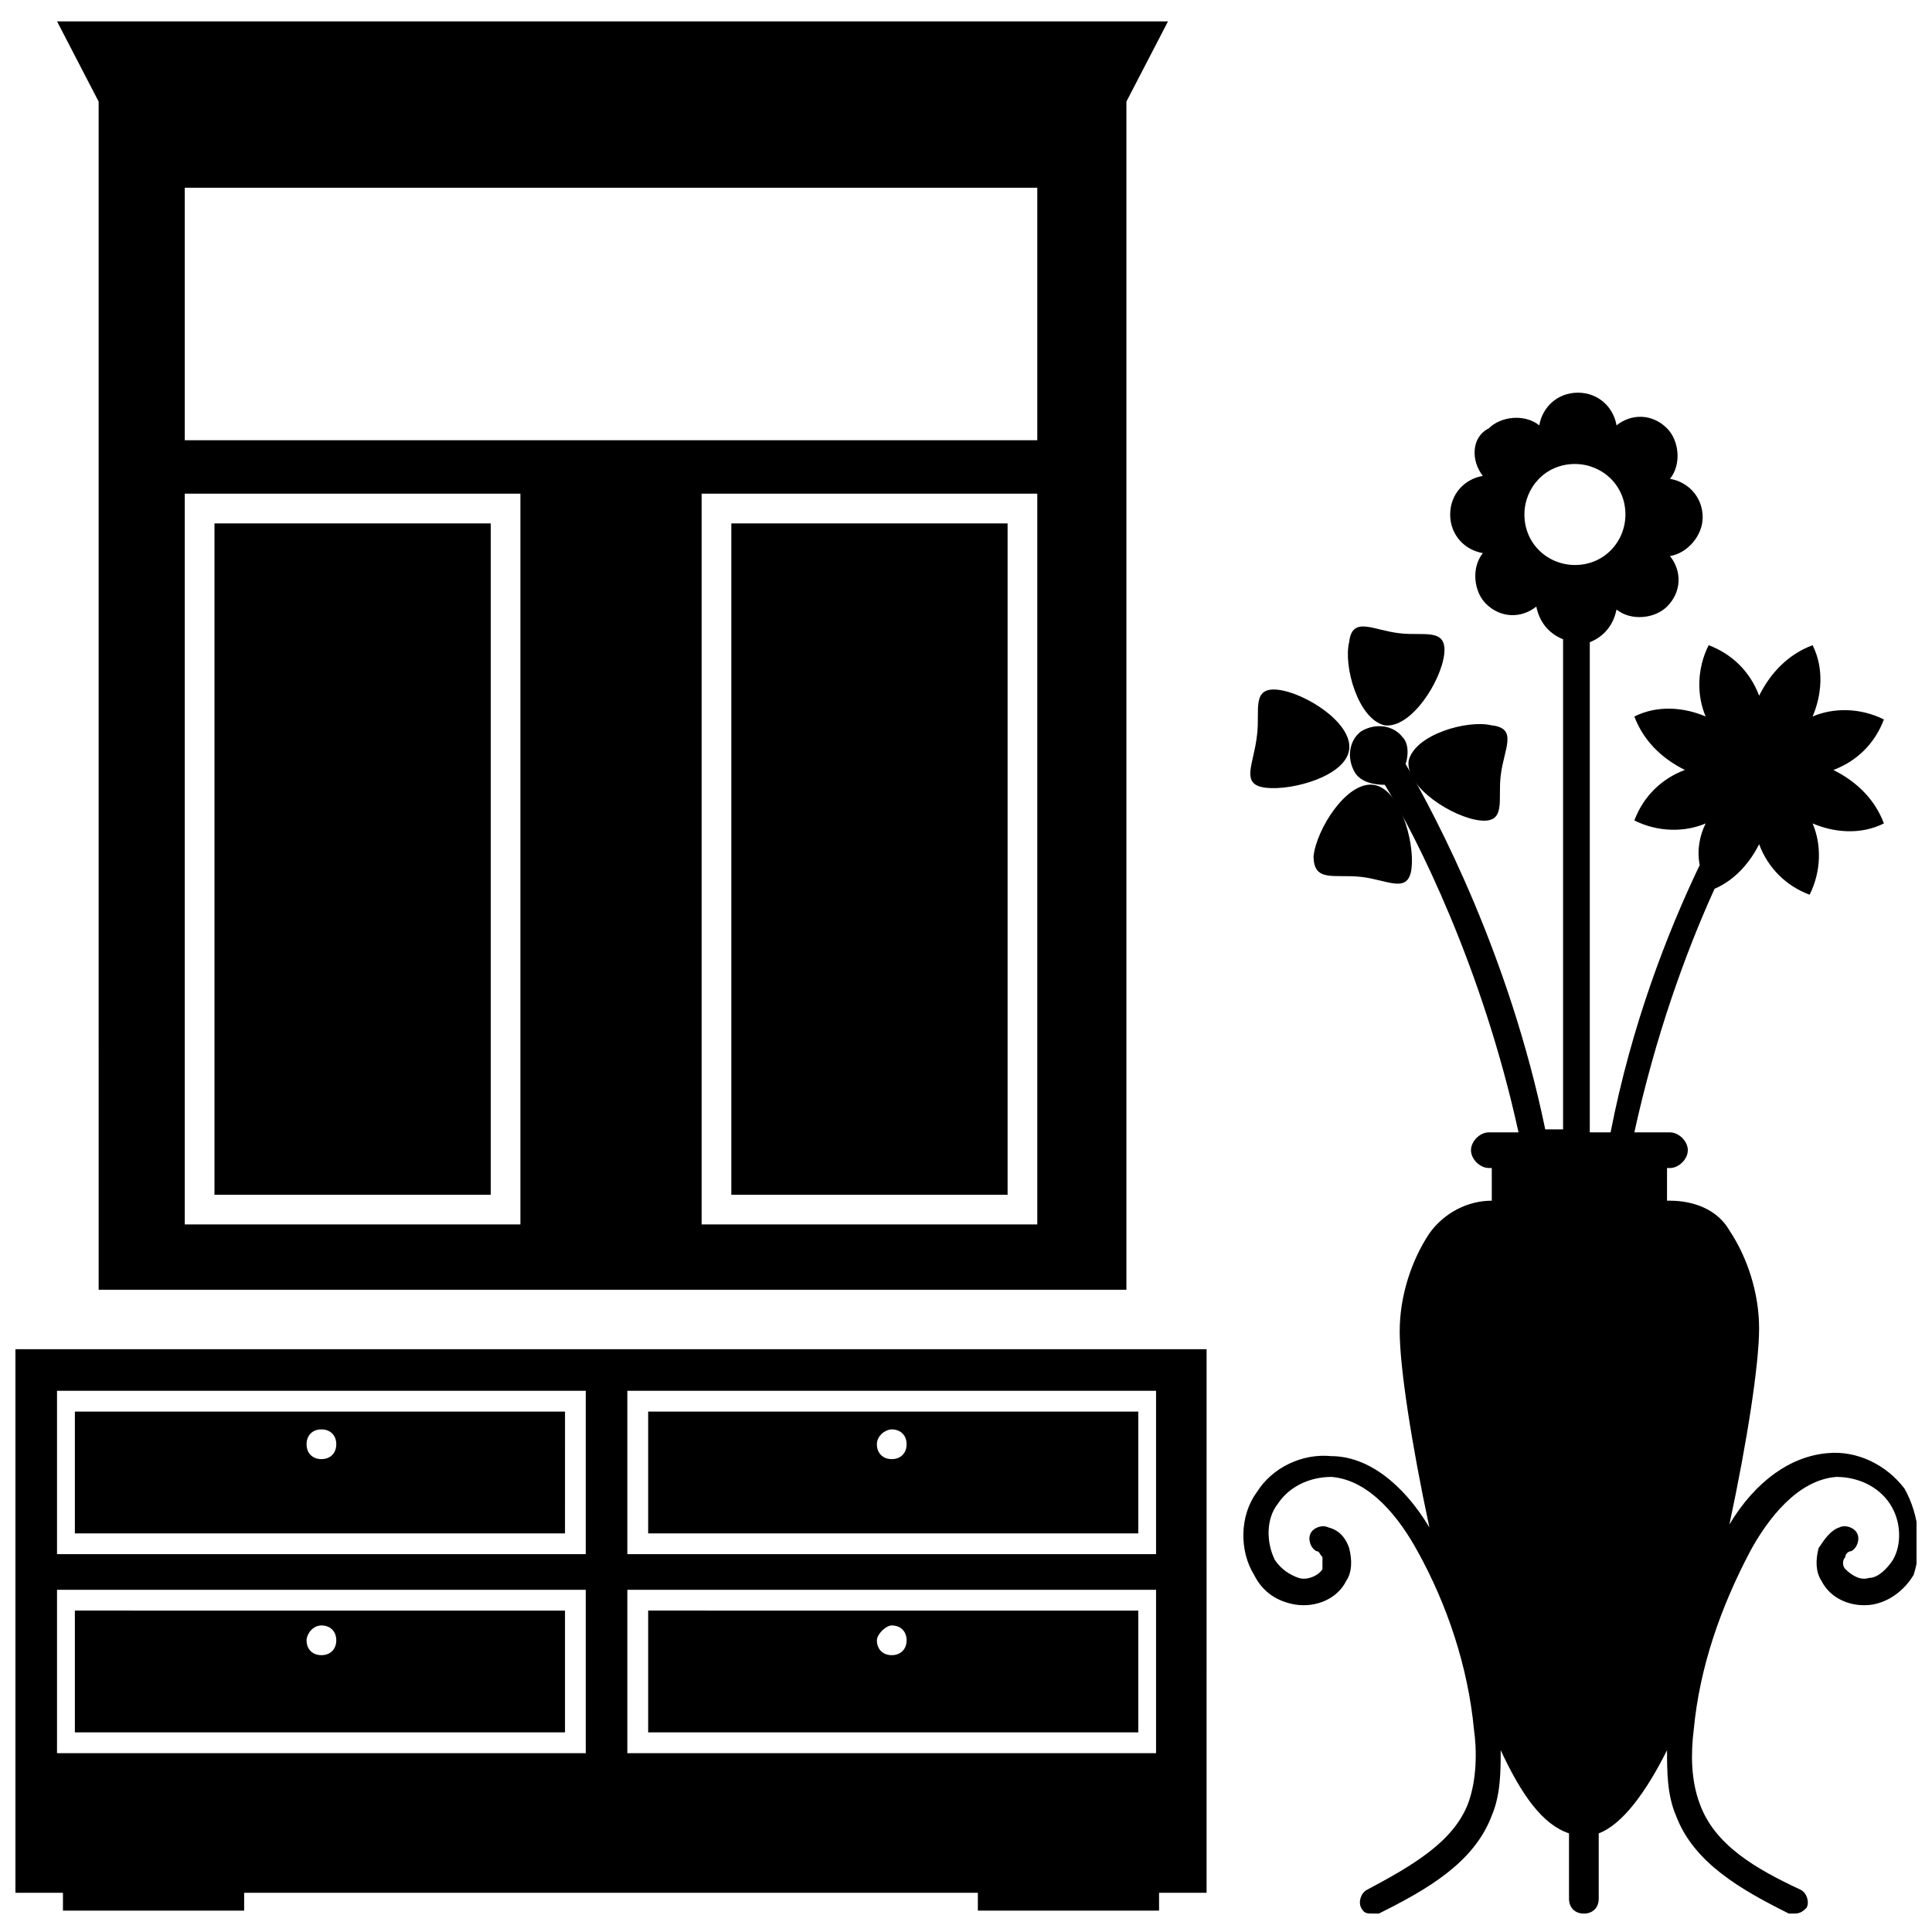
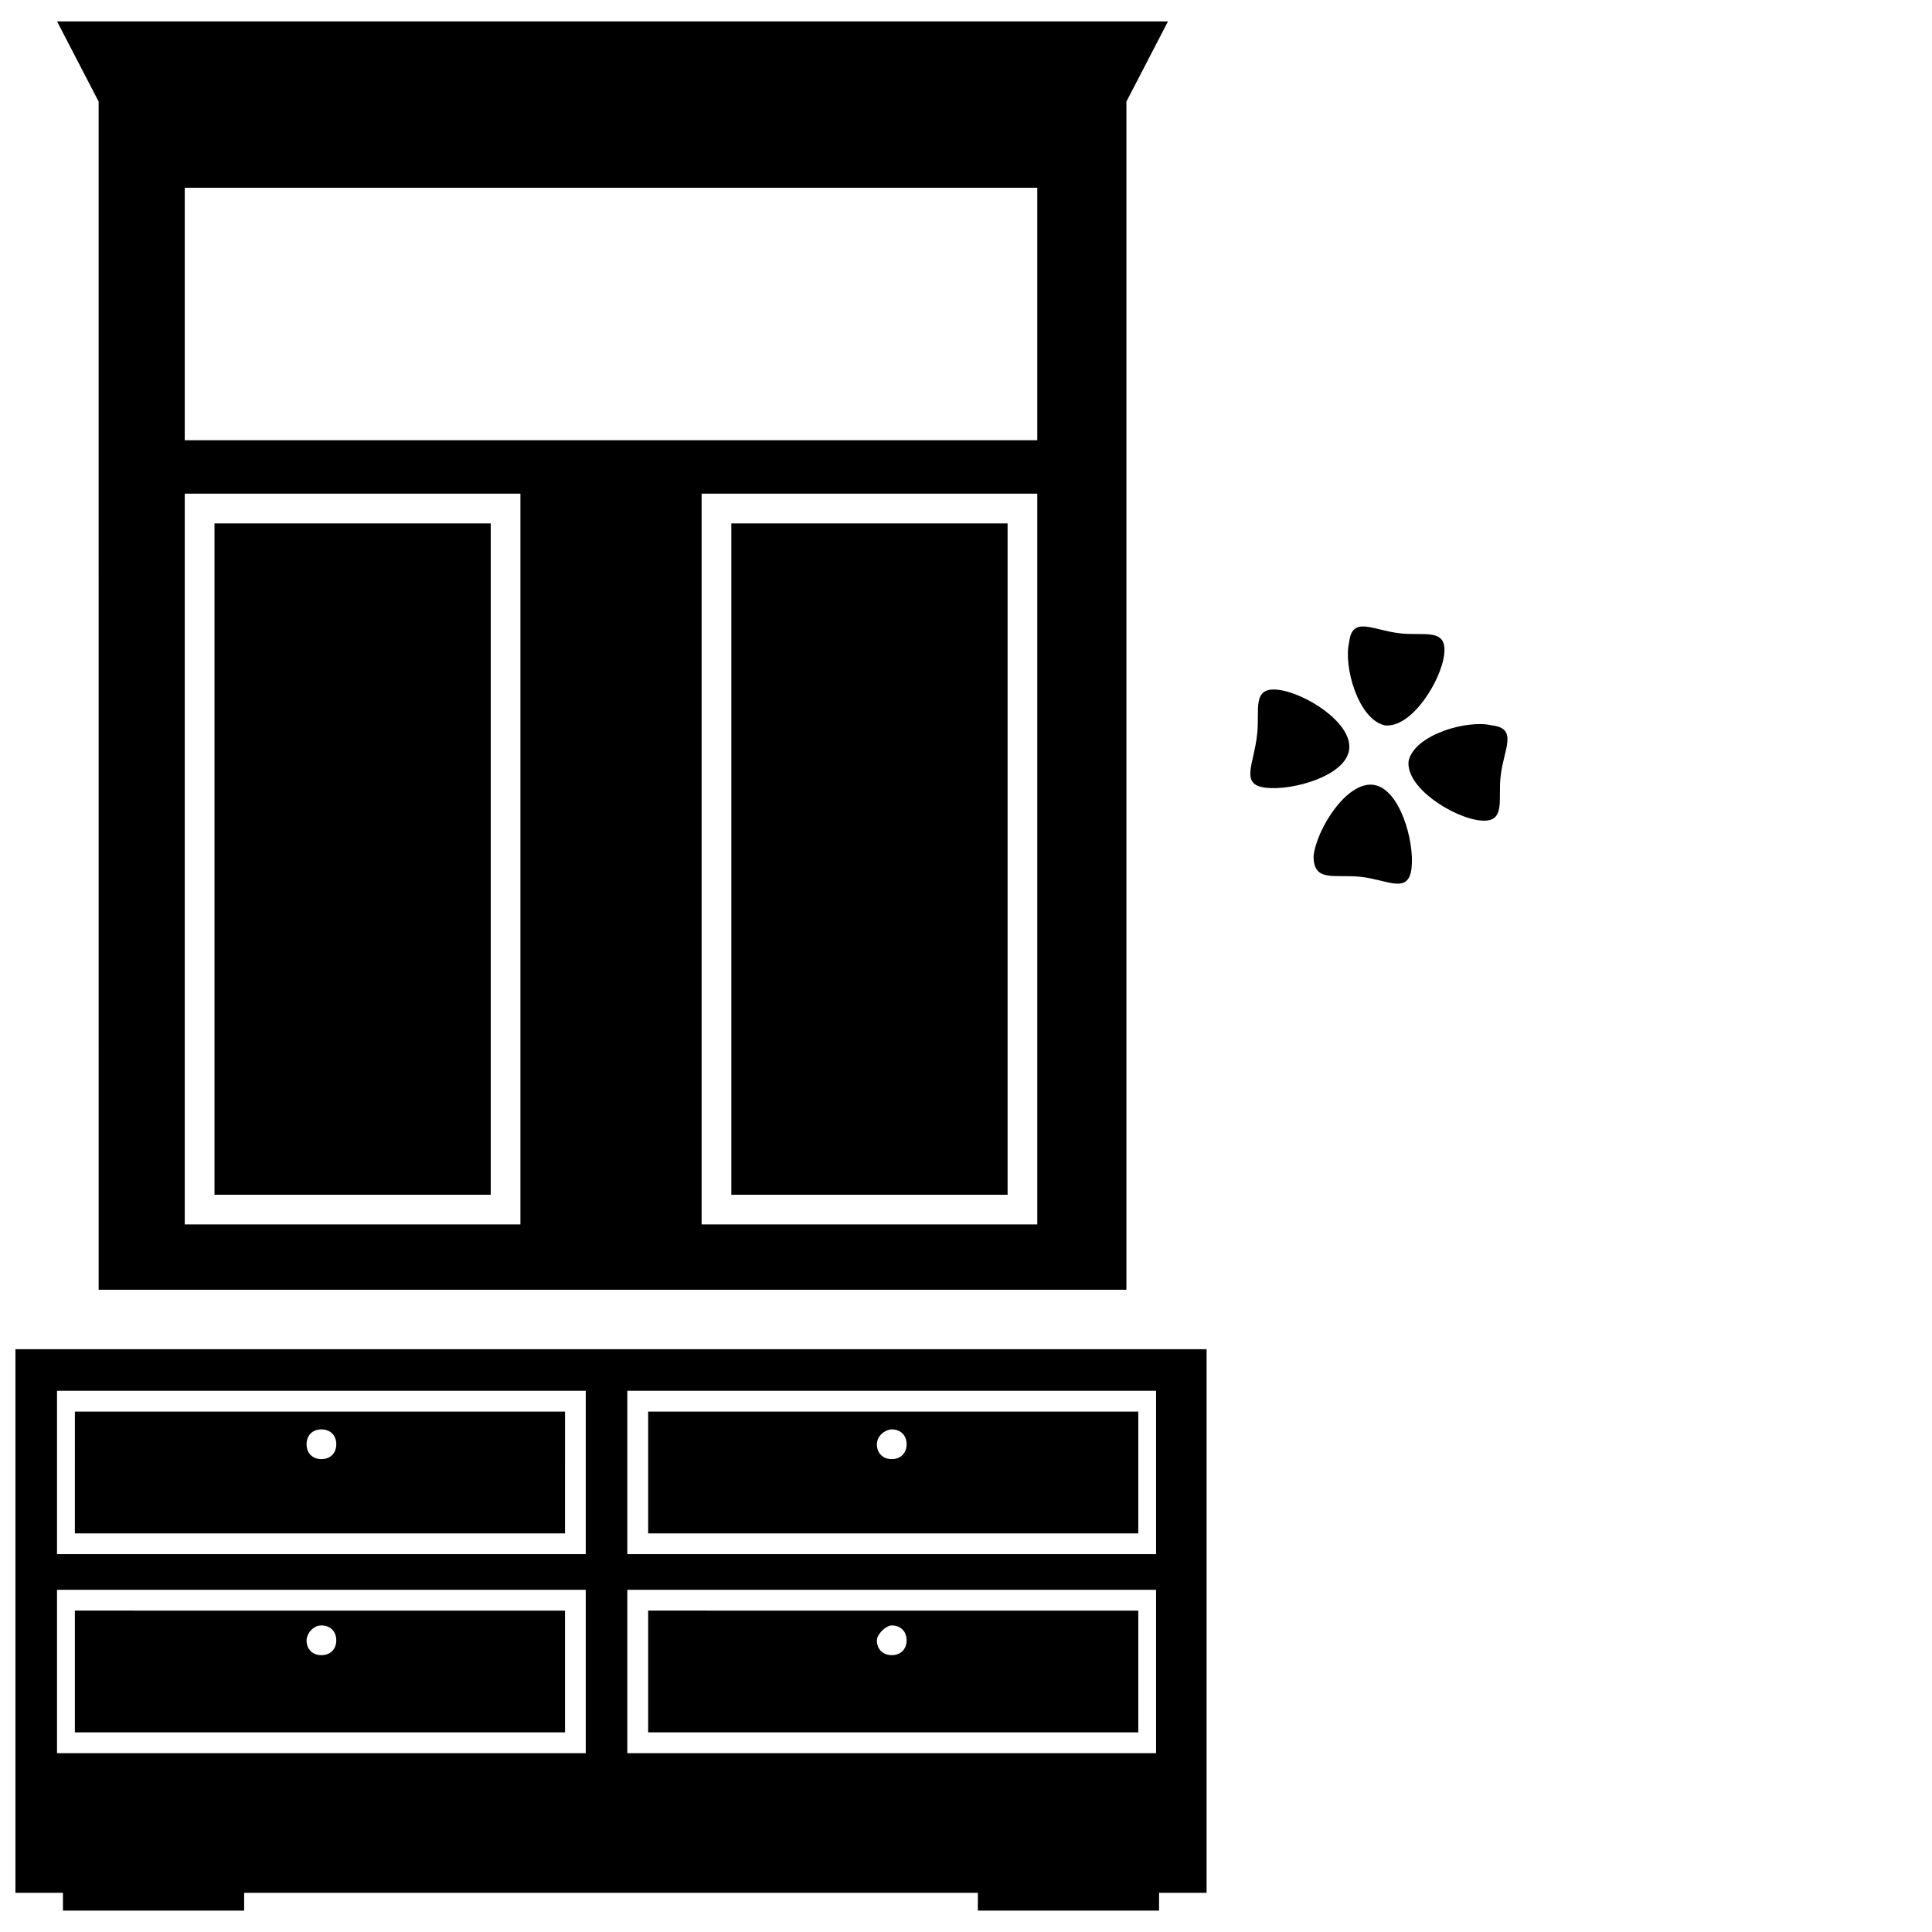
<svg xmlns="http://www.w3.org/2000/svg" width="800px" height="800px" version="1.1" viewBox="144 144 512 512">
  <defs>
    <clipPath id="b">
      <path d="m473 248h178.9v403.9h-178.9z" />
    </clipPath>
    <clipPath id="a">
      <path d="m148.09 501h315.91v150h-315.91z" />
    </clipPath>
  </defs>
  <path d="m517.29 345.68c-0.789 7.086 11.809 14.957 18.895 15.742 7.086 0.789 4.723-5.512 5.512-11.809 0.789-7.086 4.723-12.594-2.363-13.383-6.301-1.57-20.469 2.367-22.043 9.449z" />
  <path d="m479.51 352.77c7.086 0.789 21.254-3.148 22.043-10.234 0.789-7.086-11.809-14.957-18.895-15.742-7.086-0.789-4.723 5.512-5.512 11.809-0.789 7.871-4.723 13.383 2.363 14.168z" />
-   <path d="m504.7 376.38c7.086 0.789 12.594 4.723 13.383-2.363 0.789-7.086-3.148-21.254-10.234-22.043-7.086-0.789-14.957 11.809-15.742 18.895 0 7.086 5.512 4.723 12.594 5.512z" />
+   <path d="m504.7 376.38c7.086 0.789 12.594 4.723 13.383-2.363 0.789-7.086-3.148-21.254-10.234-22.043-7.086-0.789-14.957 11.809-15.742 18.895 0 7.086 5.512 4.723 12.594 5.512" />
  <path d="m510.99 336.23c7.086 0.789 14.957-11.809 15.742-18.895 0.789-7.086-5.512-4.723-11.809-5.512-7.086-0.789-12.594-4.723-13.383 2.363-1.57 6.301 2.367 20.469 9.449 22.043z" />
  <g clip-path="url(#b)">
-     <path d="m648.75 538.55c-4.723-6.297-12.594-10.234-20.465-9.445-9.445 0.789-18.895 7.086-25.977 18.895 4.723-22.043 7.871-42.508 7.871-51.957 0-9.445-3.148-18.895-7.871-25.977-3.148-5.512-9.445-7.871-15.742-7.871h-0.789v-8.66h0.789c2.363 0 4.723-2.363 4.723-4.723 0-2.363-2.363-4.723-4.723-4.723h-9.445c5.512-25.191 13.383-47.23 21.254-64.551 5.512-2.363 9.445-7.086 11.809-11.809 2.363 6.297 7.086 11.02 13.383 13.383 3.148-6.297 3.148-13.383 0.789-18.895 5.512 2.363 12.594 3.148 18.895 0-2.363-6.297-7.086-11.02-13.383-14.168 6.297-2.363 11.02-7.086 13.383-13.383-6.297-3.148-13.383-3.148-18.895-0.789 2.363-5.512 3.148-12.594 0-18.895-6.297 2.363-11.02 7.086-14.168 13.383-2.363-6.297-7.086-11.02-13.383-13.383-3.148 6.297-3.148 13.383-0.789 18.895-5.512-2.363-12.594-3.148-18.895 0 2.363 6.297 7.086 11.02 13.383 14.168-6.297 2.363-11.02 7.086-13.383 13.383 6.297 3.148 13.383 3.148 18.895 0.789-1.574 3.148-2.363 7.086-1.574 11.02-8.66 18.105-18.105 42.508-23.617 70.848h-5.516v-129.89c3.938-1.574 6.297-4.723 7.086-8.66 3.938 3.148 10.234 2.363 13.383-0.789 3.938-3.938 3.938-9.445 0.789-13.383 4.723-0.789 8.66-5.512 8.66-10.234 0-5.512-3.938-9.445-8.66-10.234 3.148-3.938 2.363-10.234-0.789-13.383-3.938-3.938-9.445-3.938-13.383-0.789-0.789-4.723-4.723-8.66-10.234-8.66-5.512 0-9.445 3.938-10.234 8.66-3.938-3.148-10.234-2.363-13.383 0.789-4.723 2.363-4.723 8.664-1.574 12.598-4.723 0.789-8.66 4.723-8.66 10.234s3.938 9.445 8.66 10.234c-3.148 3.938-2.363 10.234 0.789 13.383 3.938 3.938 9.445 3.938 13.383 0.789 0.789 3.938 3.148 7.086 7.086 8.66v129.89h-4.723c-9.445-45.656-28.34-81.867-37-96.824 0.789-2.363 0.789-5.512-0.789-7.086-2.363-3.148-7.086-3.938-11.02-1.574-3.148 2.363-3.938 7.086-1.574 11.02 1.574 2.363 4.723 3.148 7.871 3.148 8.66 14.168 25.977 48.805 35.426 92.102h-7.871c-2.363 0-4.723 2.363-4.723 4.723 0 2.363 2.363 4.723 4.723 4.723h0.789v8.66c-6.297 0-12.594 3.148-16.531 8.66-4.723 7.086-7.871 16.531-7.871 25.977 0 9.445 3.148 29.914 7.871 51.957-7.086-11.809-16.531-18.895-25.977-18.895-7.871-0.789-15.742 3.148-19.68 9.445-4.723 6.297-4.723 15.742-0.789 22.043 2.363 4.723 6.297 7.086 11.02 7.871 5.512 0.789 11.02-1.574 13.383-6.297 1.574-2.363 1.574-5.512 0.789-8.66-0.789-2.363-2.363-4.723-5.512-5.512-1.574-0.789-3.938 0-4.723 1.574-0.789 1.574 0 3.938 1.574 4.723 0.789 0 0.789 0.789 1.574 1.574v3.148c-0.789 1.574-3.938 3.148-6.297 2.363-2.363-0.789-4.723-2.363-6.297-4.723-2.363-4.723-2.363-11.02 0.789-14.957 3.148-4.723 8.66-7.086 14.168-7.086 10.234 0.789 18.105 11.02 22.828 19.68 7.871 14.168 13.383 30.699 14.957 47.23 0.789 5.512 0.789 13.383-1.574 19.68-3.938 10.234-14.957 16.531-26.766 22.828-1.574 0.789-2.363 3.148-1.574 4.723 0.789 1.574 1.574 1.574 3.148 1.574h1.574c12.594-6.297 25.191-13.383 29.914-25.977 2.363-5.512 2.363-11.809 2.363-17.32 5.512 11.809 11.02 19.68 18.105 22.043v17.32c0 2.363 1.574 3.938 3.938 3.938 2.363 0 3.938-1.574 3.938-3.938v-17.32c6.297-2.363 12.594-11.02 18.105-22.043 0 5.512 0 11.809 2.363 17.32 4.723 12.594 17.32 19.68 29.914 25.977h1.574c1.574 0 2.363-0.789 3.148-1.574 0.789-1.574 0-3.938-1.574-4.723-11.809-5.512-22.828-11.809-26.766-22.828-2.363-6.297-2.363-13.383-1.574-19.68 1.574-16.531 7.086-32.273 14.957-47.23 4.723-8.66 12.594-18.895 22.828-19.68 5.512 0 11.02 2.363 14.168 7.086 3.148 4.723 3.148 11.02 0.789 14.957-1.574 2.363-3.938 4.723-6.297 4.723-2.363 0.789-4.723-0.789-6.297-2.363-0.789-0.789-0.789-2.363 0-3.148 0-0.789 0.789-1.574 1.574-1.574 1.574-0.789 2.363-3.148 1.574-4.723-0.789-1.574-3.148-2.363-4.723-1.574-2.363 0.789-3.938 3.148-5.512 5.512-0.789 3.148-0.789 6.297 0.789 8.66 2.363 4.723 7.871 7.086 13.383 6.297 4.723-0.789 8.66-3.938 11.02-7.871 2.348-7.086 1.562-15.742-2.375-22.828zm-87.379-244.82c-7.086 0-13.383-5.512-13.383-13.383 0-7.086 5.512-13.383 13.383-13.383 7.086 0 13.383 5.512 13.383 13.383 0 7.086-5.512 13.383-13.383 13.383z" />
-   </g>
+     </g>
  <path d="m169.35 485.8h273.16v-314.88l11.02-21.254h-294.41l11.02 21.254 0.004 314.88zm249.54-17.32h-88.953v-193.65h88.953zm-225.93-274.73h225.93v66.914h-225.93zm0 81.082h88.953v193.65h-88.953z" />
  <path d="m200.84 282.71h73.211v177.91h-73.211z" />
  <path d="m337.81 282.71h73.211v177.91h-73.211z" />
  <path d="m315.77 550.36h129.89v-32.277h-129.89zm64.551-27.555c2.363 0 3.938 1.574 3.938 3.938s-1.574 3.938-3.938 3.938c-2.363 0-3.938-1.574-3.938-3.938s2.359-3.938 3.938-3.938z" />
  <path d="m163.84 603.1h129.89v-32.273l-129.89-0.004zm65.34-28.34c2.363 0 3.938 1.574 3.938 3.938 0 2.363-1.574 3.938-3.938 3.938s-3.938-1.574-3.938-3.938c0-1.578 1.574-3.938 3.938-3.938z" />
  <g clip-path="url(#a)">
    <path d="m148.09 645.61h12.594v4.723h48.02v-4.723h194.44v4.723h48.02v-4.723h12.594l0.004-144.06h-315.67zm162.16-133.04h140.12v43.297l-140.12-0.004zm0 52.742h140.12v43.297l-140.12-0.004zm-151.14-52.742h140.12v43.297l-140.12-0.004zm0 52.742h140.12v43.297l-140.12-0.004z" />
  </g>
  <path d="m315.77 603.1h129.89v-32.273l-129.89-0.004zm64.551-28.34c2.363 0 3.938 1.574 3.938 3.938 0 2.363-1.574 3.938-3.938 3.938-2.363 0-3.938-1.574-3.938-3.938 0-1.578 2.359-3.938 3.938-3.938z" />
  <path d="m163.84 550.36h129.89l0.004-32.277h-129.89zm65.34-27.555c2.363 0 3.938 1.574 3.938 3.938s-1.574 3.938-3.938 3.938-3.938-1.574-3.938-3.938 1.574-3.938 3.938-3.938z" />
</svg>